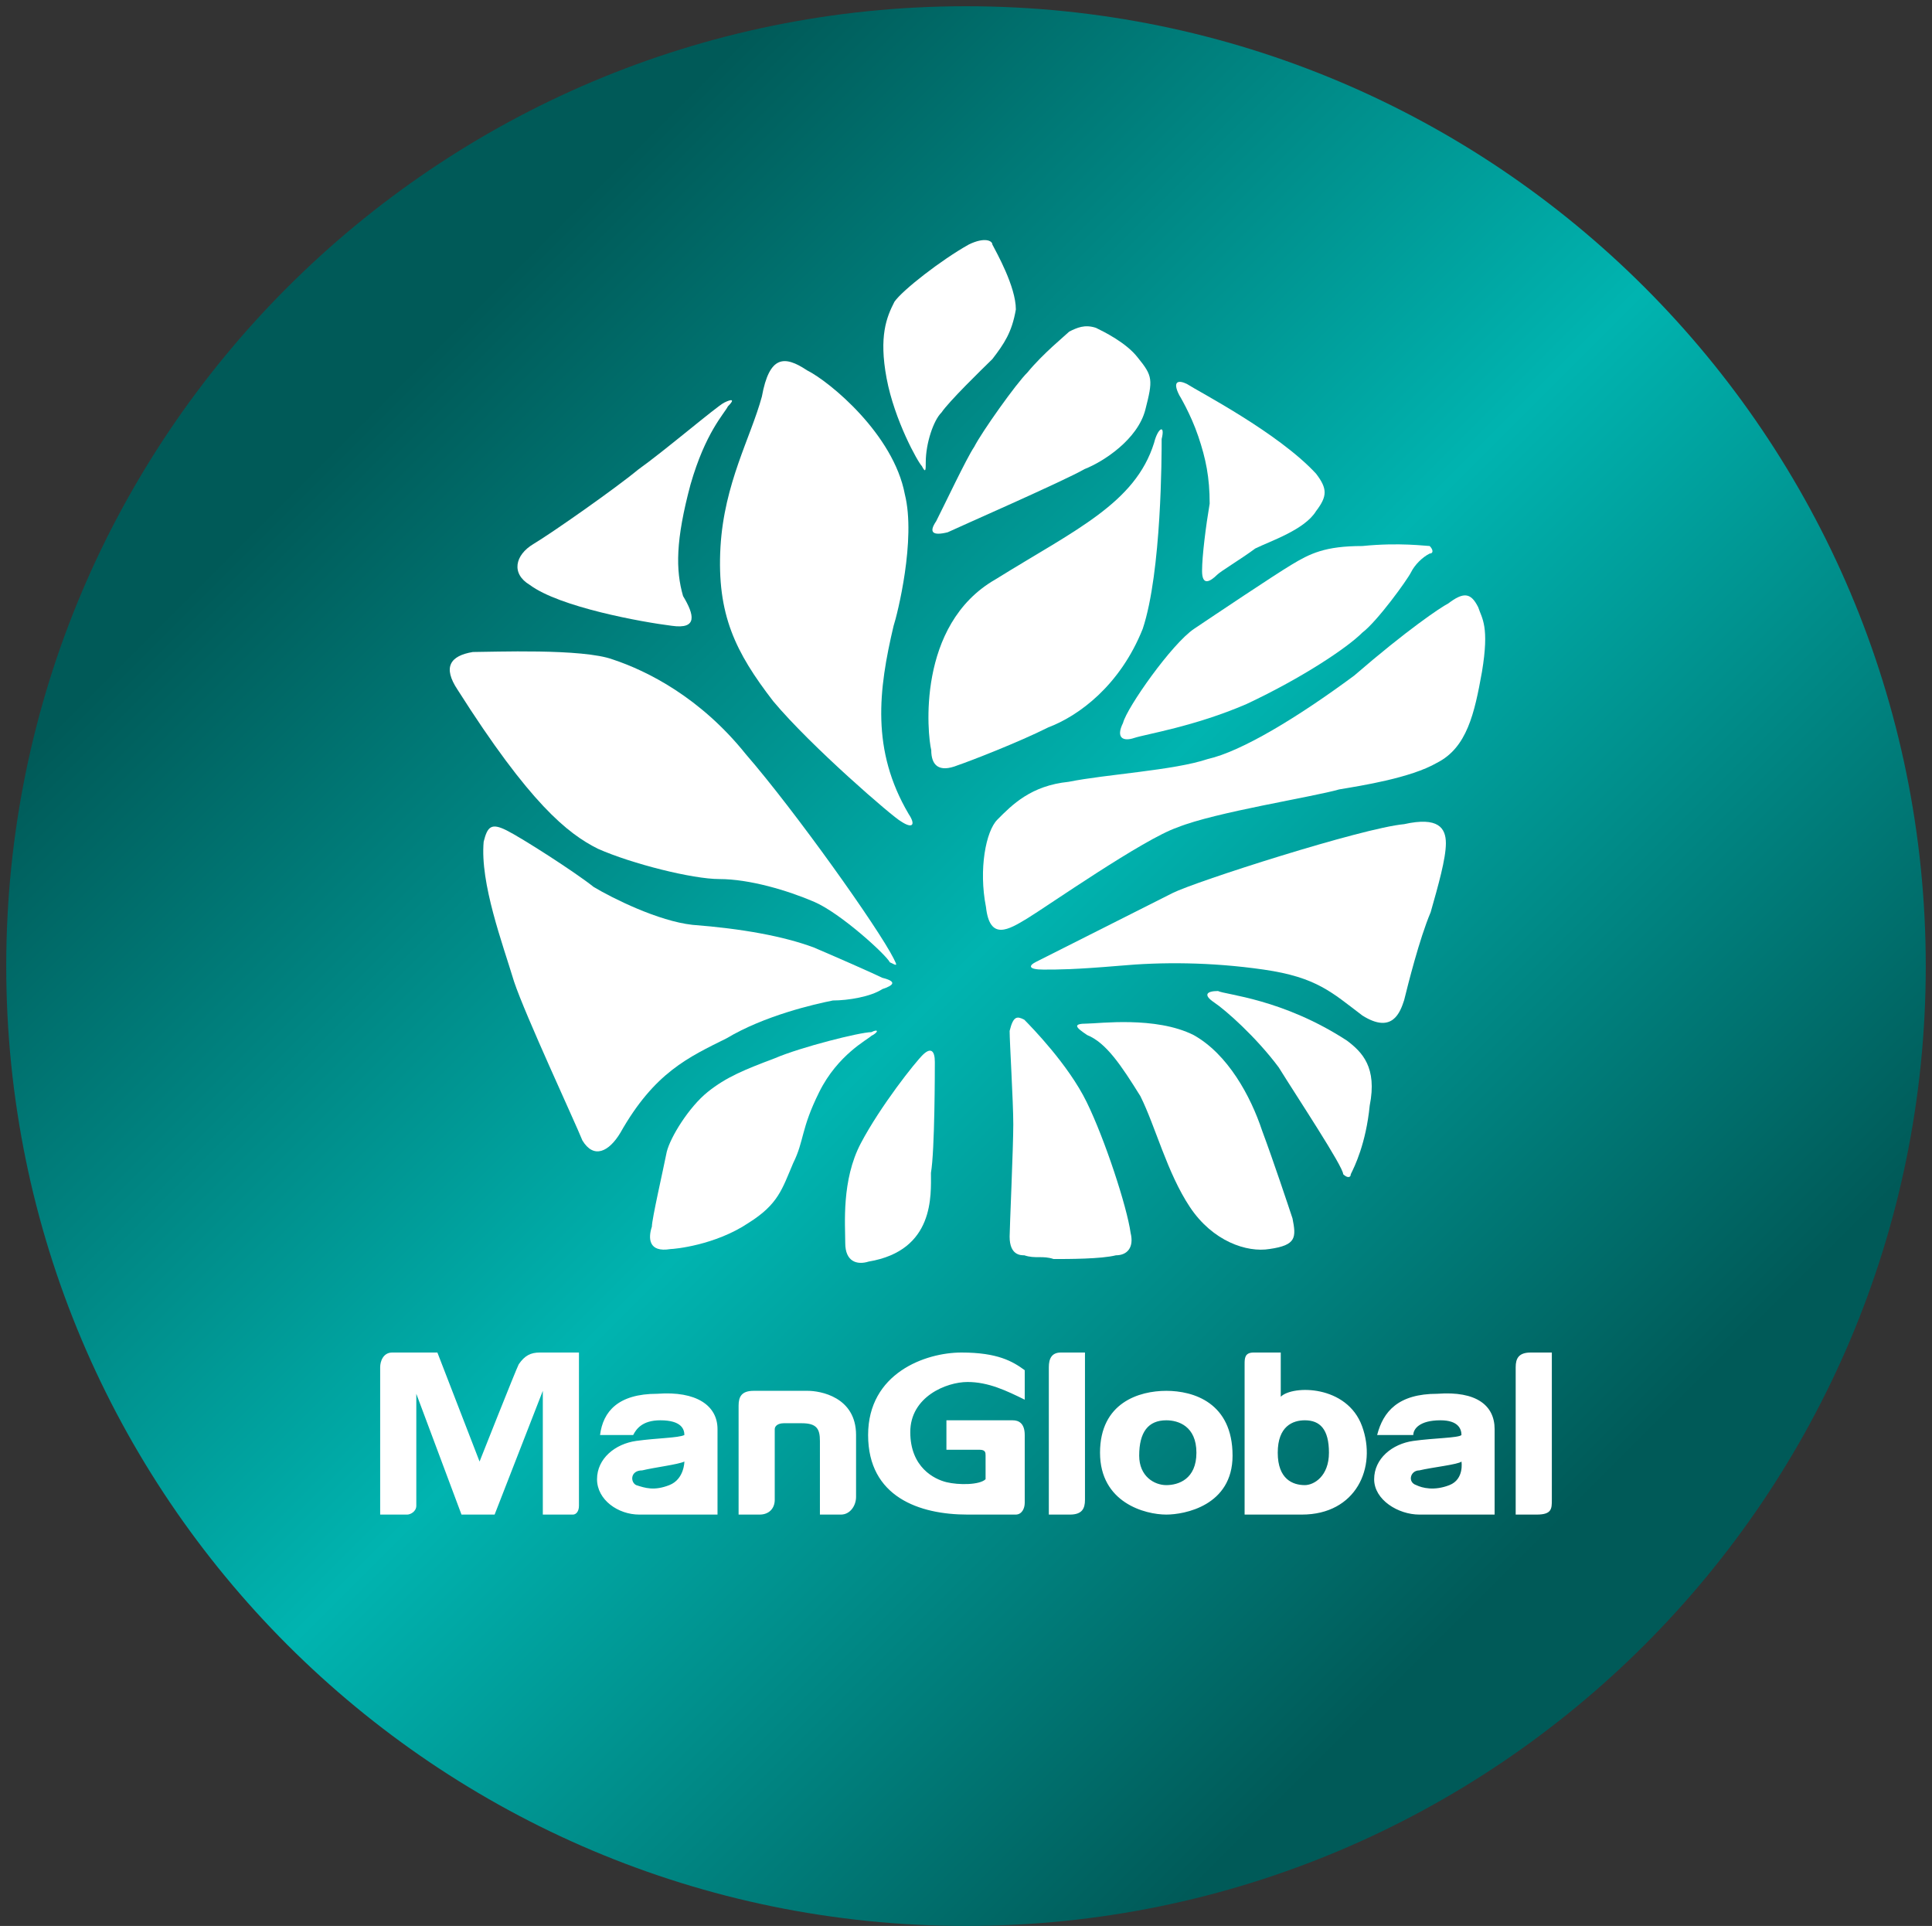
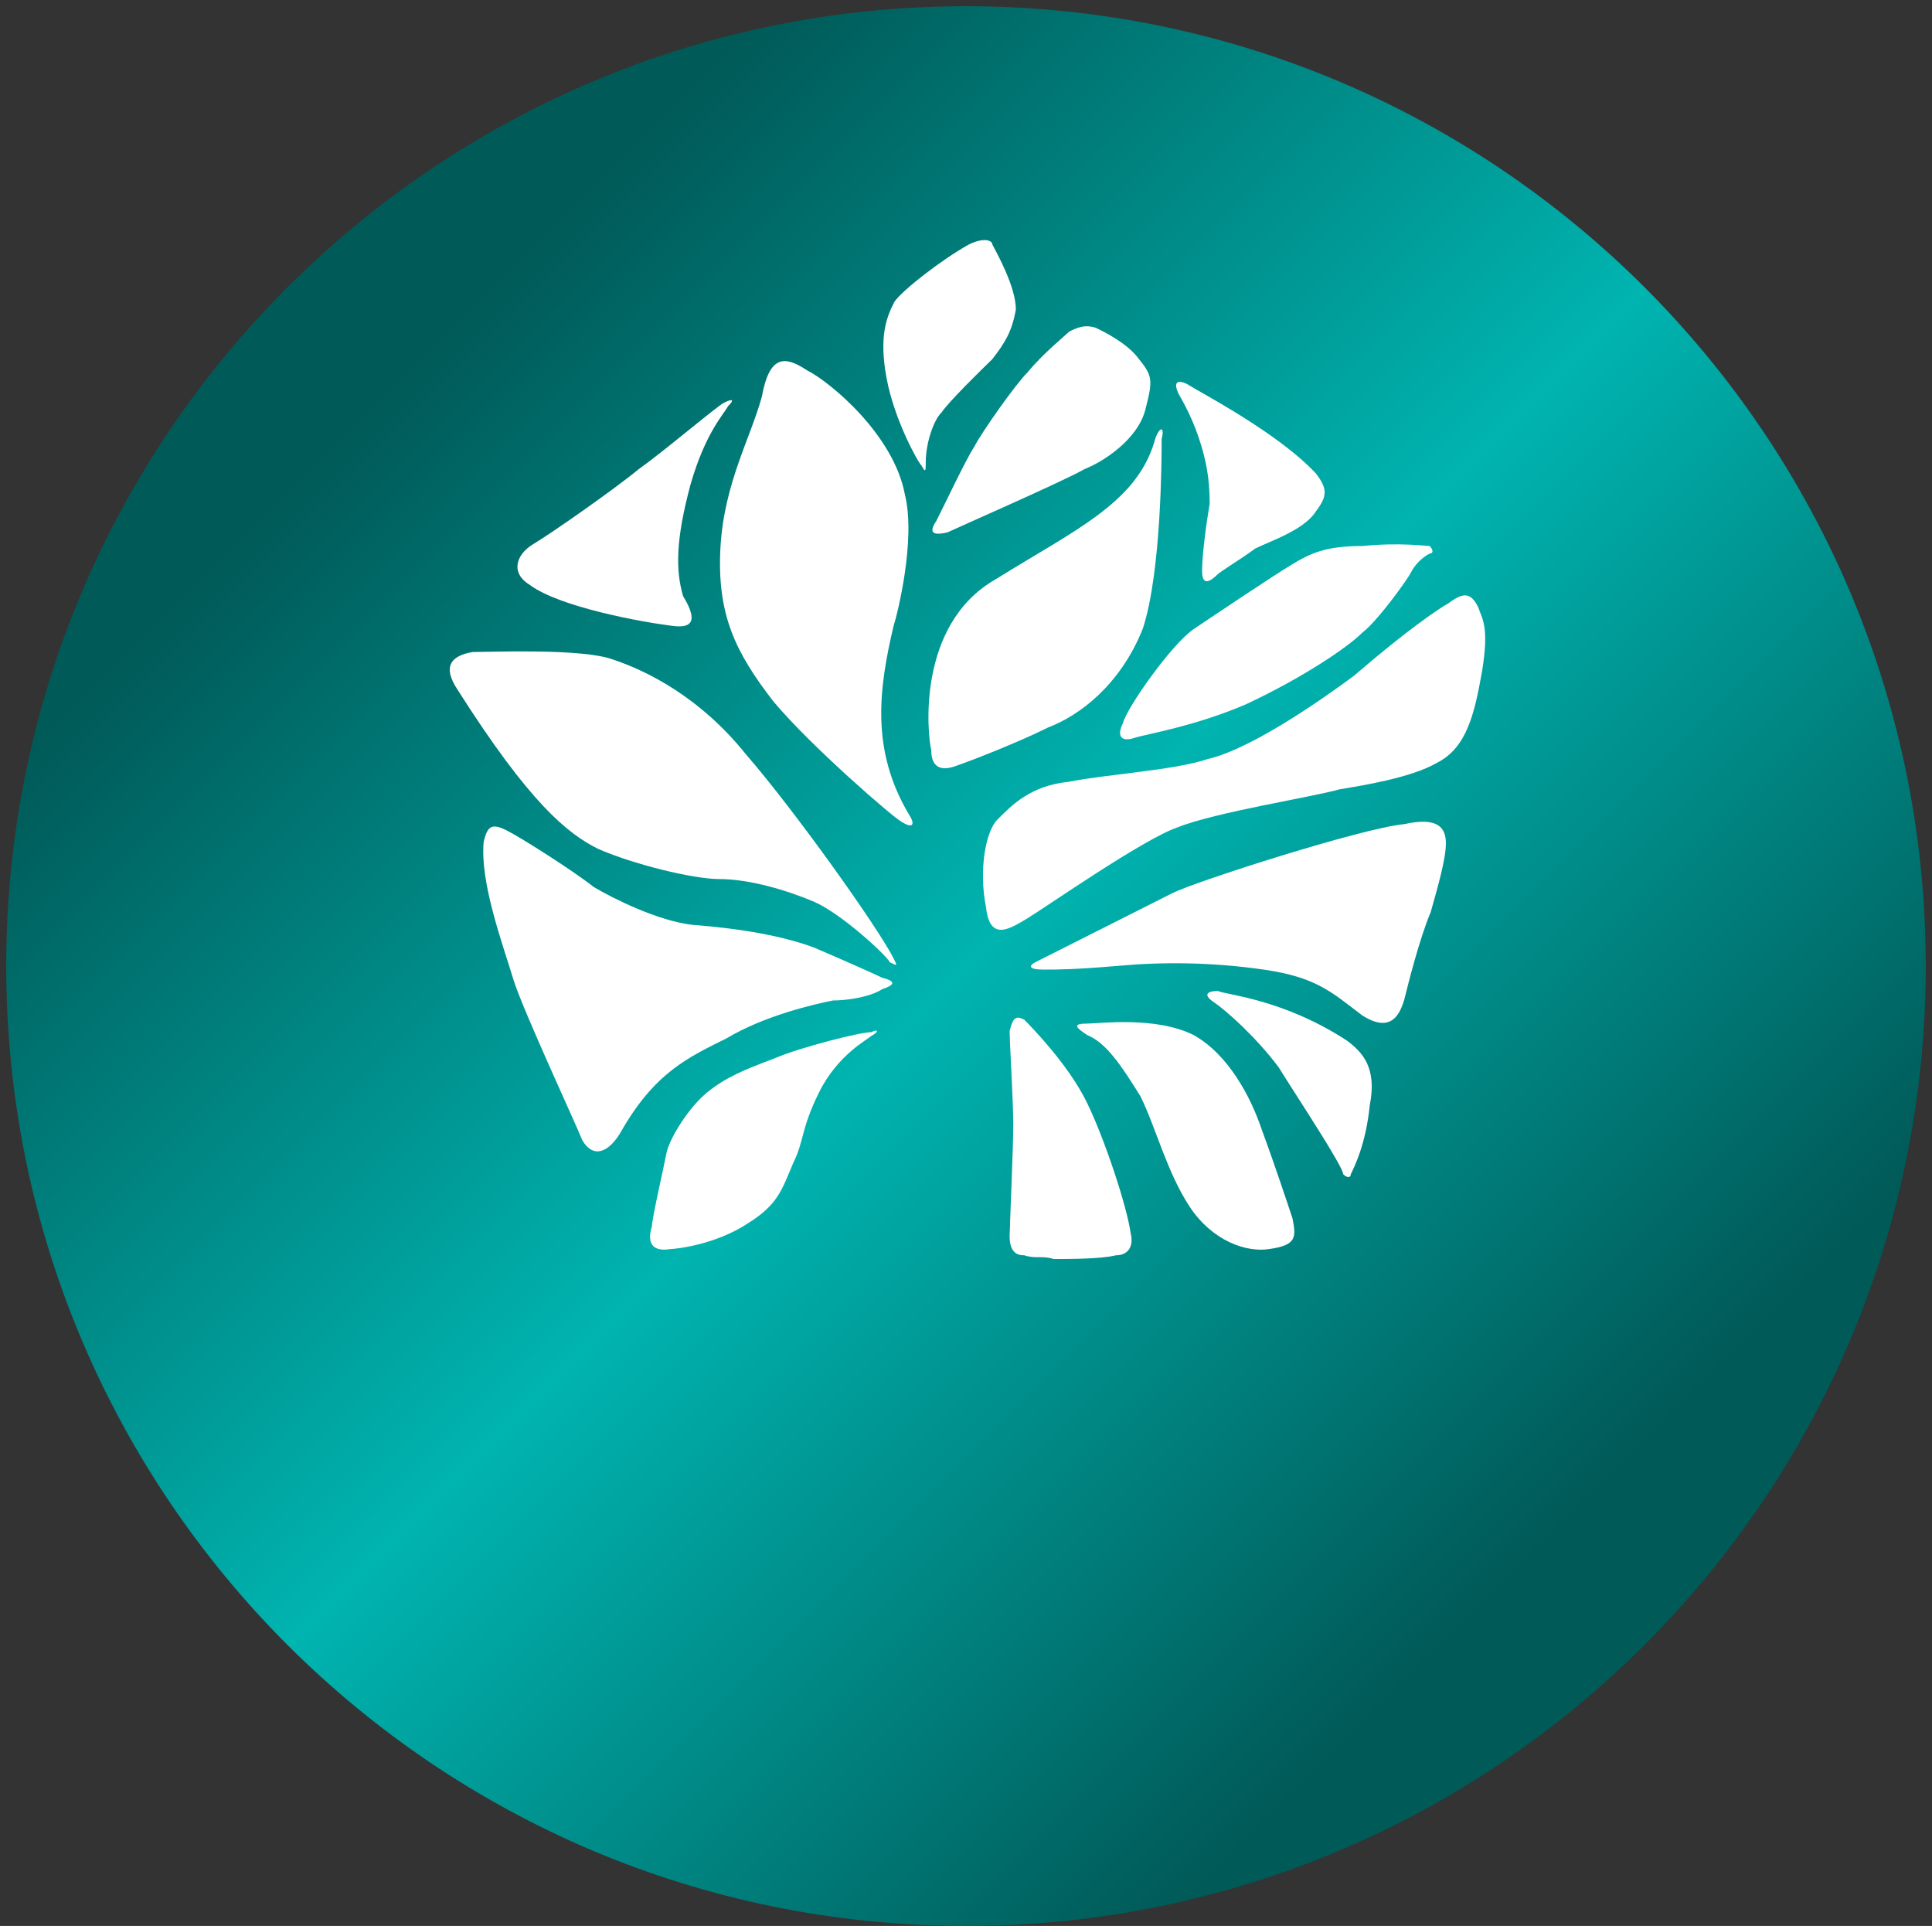
<svg xmlns="http://www.w3.org/2000/svg" width="310" height="309" overflow="hidden">
  <rect width="100%" height="100%" fill="#333333" stroke="none" />
  <defs>
    <clipPath id="clip0">
      <rect x="785" y="26" width="310" height="309" />
    </clipPath>
    <linearGradient x1="786" y1="27" x2="1094" y2="335" gradientUnits="userSpaceOnUse" spreadMethod="reflect" id="fill1">
      <stop offset="0" stop-color="#005A58" />
      <stop offset="0.2" stop-color="#005A58" />
      <stop offset="0.5" stop-color="#00B4B0" />
      <stop offset="0.8" stop-color="#005A58" />
      <stop offset="1" stop-color="#005A58" />
    </linearGradient>
  </defs>
  <g clip-path="url(#clip0)" transform="translate(-785 -26)">
    <path d="M786 181C786 95.948 854.948 27 940 27 1025.05 27 1094 95.948 1094 181 1094 266.052 1025.05 335 940 335 854.948 335 786 266.052 786 181Z" fill="url(#fill1)" fill-rule="evenodd" />
    <path d="M937.051 111.404C934.61 112 934 111.404 935.22 109.614 936.441 107.228 940.102 99.474 941.322 97.684 942.542 95.298 948.034 87.544 949.864 85.754 952.305 82.772 955.966 79.79 956.576 79.193 957.797 78.597 959.017 78 960.847 78.597 962.068 79.193 965.729 80.983 967.559 83.368 970 86.351 970 86.947 968.78 91.719 967.559 96.491 962.068 100.07 959.017 101.263 955.966 103.053 938.271 110.807 937.051 111.404Z" fill="#FFFFFF" fill-rule="evenodd" />
    <path d="M1014.4 113.604C1015 114.208 1015 114.811 1014.4 114.811 1013.2 115.415 1012 116.623 1011.4 117.83 1010.8 119.038 1006 125.679 1003.6 127.491 1001.2 129.906 994 134.736 985 138.962 976.6 142.585 968.8 143.792 967 144.396 965.2 145 964 144.396 965.2 141.981 965.8 139.566 973 129.302 976.6 126.887 980.2 124.472 989.2 118.434 992.2 116.623 995.2 114.811 997.6 113.604 1003.6 113.604 1009.6 113 1013.8 113.604 1014.4 113.604Z" fill="#FFFFFF" fill-rule="evenodd" />
    <path d="M1010.3 158.228C1015.78 157 1017 158.842 1017 161.298 1017 163.754 1015.78 168.053 1014.56 172.351 1012.74 176.649 1010.91 184.018 1010.3 186.474 1009.69 188.316 1008.47 192 1003.6 188.93 998.727 185.246 996.291 182.789 987.764 181.561 979.236 180.333 971.318 180.333 964.618 180.947 957.309 181.561 954.873 181.561 952.436 181.561 950 181.561 950 180.947 951.218 180.333 952.436 179.719 969.491 171.123 973.145 169.281 976.8 167.439 1003.6 158.842 1010.3 158.228Z" fill="#FFFFFF" fill-rule="evenodd" />
-     <path d="M924.375 228.407C922.5 229 920.625 228.407 920.625 225.441 920.625 222.475 920 215.356 923.125 209.424 926.25 203.492 931.875 196.373 933.125 195.186 934.375 194 935 194.593 935 196.373 935 197.559 935 210.61 934.375 214.169 934.375 217.729 935 226.627 924.375 228.407Z" fill="#FFFFFF" fill-rule="evenodd" />
    <path d="M928.392 179.786C929 181 929 181 927.783 180.393 927.175 179.179 919.875 172.5 915.617 170.679 911.358 168.857 905.275 167.036 900.408 167.036 896.15 167.036 886.417 164.607 880.942 162.179 876.075 159.75 869.992 154.893 858.433 136.679 856 133.036 857.217 131.214 860.867 130.607 863.908 130.607 878.508 130 883.375 131.821 888.85 133.643 897.367 137.893 904.667 147 912.575 156.107 925.958 174.929 928.392 179.786Z" fill="#FFFFFF" fill-rule="evenodd" />
    <path d="M1017.37 122.826C1019.78 121 1020.99 121 1022.19 123.435 1022.79 125.261 1024 126.478 1022.79 133.783 1021.59 140.478 1020.38 145.957 1015.56 148.391 1011.34 150.826 1003.5 152.043 999.882 152.652 995.662 153.87 979.985 156.304 973.956 158.739 968.529 160.565 952.853 171.522 949.838 173.348 946.824 175.174 943.809 177 943.206 171.522 942 165.435 943.206 159.348 945.015 157.522 947.426 155.087 950.441 152.043 956.471 151.435 962.5 150.217 973.353 149.609 978.779 147.783 984.206 146.565 993.25 141.087 1002.29 134.391 1010.74 127.087 1016.16 123.435 1017.37 122.826Z" fill="#FFFFFF" fill-rule="evenodd" />
    <path d="M1001.13 192.959C1003.57 194.796 1006 197.245 1004.78 203.367 1004.17 209.49 1002.35 213.163 1001.74 214.388 1001.74 215 1001.13 215 1000.52 214.388 1000.52 213.163 993.217 202.143 990.174 197.245 986.522 192.347 981.652 188.061 979.826 186.837 978 185.612 978.609 185 980.435 185 981.652 185.612 990.783 186.224 1001.13 192.959Z" fill="#FFFFFF" fill-rule="evenodd" />
    <path d="M966.412 223.8C967 226.2 965.824 227.4 964.059 227.4 961.706 228 956.412 228 954.059 228 952.294 227.4 951.118 228 949.353 227.4 948.765 227.4 947 227.4 947 224.4 947 223.2 947.588 210 947.588 206.4 947.588 202.8 947 193.2 947 191.4 947.588 189 948.176 189 949.353 189.6 950.529 190.8 956.412 196.8 959.353 202.8 962.294 208.8 965.824 219.6 966.412 223.8Z" fill="#FFFFFF" fill-rule="evenodd" />
    <path d="M884.536 207.753C882.709 210.787 880.273 212 878.445 208.966 877.227 205.933 869.309 188.944 867.482 183.483 865.655 177.416 862 167.708 862.609 161.034 863.218 158.607 863.827 158 866.264 159.213 868.7 160.427 877.227 165.888 880.273 168.315 883.318 170.135 890.627 173.775 896.109 174.382 904.027 174.989 910.727 176.202 915.6 178.022 919.864 179.843 925.345 182.27 926.564 182.876 929 183.483 928.391 184.09 926.564 184.697 924.736 185.91 921.082 186.517 918.645 186.517 915.6 187.124 907.682 188.944 901.591 192.584 895.5 195.618 890.018 198.045 884.536 207.753Z" fill="#FFFFFF" fill-rule="evenodd" />
-     <path d="M930.792 156.587C932 158.397 931.396 159 929.585 157.794 928.377 157.19 915.094 145.73 909.057 138.492 903.019 130.651 900 124.619 900.604 113.762 901.208 103.508 905.434 96.27 907.245 89.635 908.453 83 910.868 83 914.491 85.413 918.113 87.222 928.377 95.667 930.189 105.317 932 112.556 928.981 124.619 928.377 126.429 925.962 136.683 924.755 146.333 930.792 156.587Z" fill="#FFFFFF" fill-rule="evenodd" />
+     <path d="M930.792 156.587C932 158.397 931.396 159 929.585 157.794 928.377 157.19 915.094 145.73 909.057 138.492 903.019 130.651 900 124.619 900.604 113.762 901.208 103.508 905.434 96.27 907.245 89.635 908.453 83 910.868 83 914.491 85.413 918.113 87.222 928.377 95.667 930.189 105.317 932 112.556 928.981 124.619 928.377 126.429 925.962 136.683 924.755 146.333 930.792 156.587" fill="#FFFFFF" fill-rule="evenodd" />
    <path d="M933.543 100.161C933.543 101.387 933.543 102 932.914 100.774 932.286 100.161 928.514 93.419 927.257 86.677 926 79.936 927.257 76.871 928.514 74.419 929.771 72.581 936.057 67.677 940.457 65.226 942.971 64 944.229 64.613 944.229 65.226 944.857 66.452 948 71.968 948 75.645 947.371 79.323 946.114 81.161 944.229 83.613 942.343 85.452 937.314 90.355 936.057 92.194 934.8 93.419 933.543 97.097 933.543 100.161Z" fill="#FFFFFF" fill-rule="evenodd" />
    <path d="M974.219 89.4C973 87 974.219 87 975.439 87.6 977.268 88.8 990.073 95.4 996.171 102 998 104.4 998 105.6 996.171 108 994.341 111 988.854 112.8 986.415 114 983.976 115.8 980.927 117.6 980.317 118.2 979.098 119.4 977.878 120 977.878 117.6 977.878 115.2 978.488 110.4 979.098 106.8 979.098 102.6 978.488 99.6 977.268 96 976.049 92.4 974.219 89.4 974.219 89.4Z" fill="#FFFFFF" fill-rule="evenodd" />
    <path d="M992.39 221.484C993 224.548 993 225.774 988.729 226.387 985.068 227 979.576 225.161 975.915 219.645 972.254 214.129 970.424 206.774 967.983 201.871 964.932 196.968 962.492 193.29 959.441 192.065 957.61 190.839 957 190.226 959.441 190.226 961.271 190.226 970.424 189 976.525 192.065 982.017 195.129 985.678 201.871 987.508 207.387 989.339 212.29 991.78 219.645 992.39 221.484Z" fill="#FFFFFF" fill-rule="evenodd" />
    <path d="M892.581 226.4C889 227 889 224.6 889.597 222.8 889.597 221.6 891.387 213.8 891.984 210.8 892.581 208.4 895.565 203.6 898.548 201.2 901.532 198.8 904.516 197.6 909.29 195.8 913.468 194 923.016 191.6 924.806 191.6 926 191 926 191.6 924.806 192.2 924.21 192.8 919.435 195.2 916.452 201.2 913.468 207.2 914.065 209 912.274 212.6 910.484 216.8 909.887 219.2 905.113 222.2 899.742 225.8 893.177 226.4 892.581 226.4Z" fill="#FFFFFF" fill-rule="evenodd" />
    <path d="M938.667 148.783C935.636 150 934.424 148.783 934.424 146.348 933.818 143.913 932 126.261 944.727 118.957 957.455 111.043 967.151 106.783 970.182 97.043 970.788 94.609 972 94 971.394 96.435 971.394 98.87 971.394 117.739 968.364 126.87 964.727 136 958.061 140.87 953.212 142.696 948.364 145.13 940.485 148.174 938.667 148.783Z" fill="#FFFFFF" fill-rule="evenodd" />
    <path d="M894.6 121.629C896.4 124.613 897 127 892.8 126.403 888 125.806 874.8 123.419 870 119.839 867 118.048 867.6 115.065 870.6 113.274 873.6 111.484 883.8 104.323 887.4 101.339 891.6 98.355 900 91.194 901.2 90.597 902.4 90 903 90 901.8 91.194 901.2 92.387 898.2 95.371 895.8 103.726 893.4 112.677 893.4 117.452 894.6 121.629Z" fill="#FFFFFF" fill-rule="evenodd" />
-     <path d="M947.491 253.873C936.859 253.873 936.859 253.873 936.859 253.873 936.859 258.6 936.859 258.6 936.859 258.6 942.175 258.6 942.175 258.6 942.175 258.6 943.141 258.6 943.141 259.073 943.141 259.545 943.141 260.491 943.141 263.327 943.141 263.327 942.175 264.273 938.792 264.273 936.859 263.8 934.925 263.327 931.059 261.436 931.059 255.764 931.059 250.091 936.859 247.727 940.242 247.727 943.625 247.727 946.524 249.145 949.424 250.564 949.424 245.836 949.424 245.836 949.424 245.836 947.491 244.418 945.075 243 939.275 243 933.476 243 924.293 246.309 924.293 256.236 924.293 266.164 932.509 269 940.242 269 947.974 269 947.974 269 947.974 269 948.941 269 949.424 268.055 949.424 267.109 949.424 256.236 949.424 256.236 949.424 256.236 949.424 254.345 948.458 253.873 947.491 253.873ZM914.627 249.145C905.928 249.145 905.928 249.145 905.928 249.145 903.995 249.145 903.512 250.091 903.512 251.509 903.512 269 903.512 269 903.512 269 906.895 269 906.895 269 906.895 269 908.344 269 909.311 268.055 909.311 266.636 909.311 255.291 909.311 255.291 909.311 255.291 909.311 254.818 909.794 254.345 910.761 254.345 911.244 254.345 911.244 254.345 913.661 254.345 916.077 254.345 916.56 255.291 916.56 257.182 916.56 269 916.56 269 916.56 269 916.56 269 918.494 269 919.943 269 921.393 269 922.36 267.582 922.36 266.164 922.36 256.236 922.36 256.236 922.36 256.236 922.36 250.091 916.56 249.145 914.627 249.145ZM953.29 245.364C953.29 269 953.29 269 953.29 269 956.674 269 956.674 269 956.674 269 958.607 269 959.09 268.055 959.09 266.636 959.09 243 959.09 243 959.09 243 955.224 243 955.224 243 955.224 243 953.774 243 953.29 243.945 953.29 245.364ZM868.231 244.891C867.748 245.836 861.949 260.491 861.949 260.491 855.182 243 855.182 243 855.182 243 847.933 243 847.933 243 847.933 243 846.483 243 846 244.418 846 245.364 846 269 846 269 846 269 850.35 269 850.35 269 850.35 269 850.833 269 851.799 268.527 851.799 267.582 851.799 249.618 851.799 249.618 851.799 249.618 859.049 269 859.049 269 859.049 269 864.365 269 864.365 269 864.365 269 872.098 249.145 872.098 249.145 872.098 249.145 872.098 269 872.098 269 872.098 269 872.098 269 875.964 269 876.931 269 877.414 269 877.897 268.527 877.897 267.582 877.897 266.636 877.897 243 877.897 243 871.614 243 871.614 243 871.614 243 870.165 243 869.198 243.473 868.231 244.891ZM890.463 249.618C884.18 249.618 881.763 252.455 881.28 256.236 886.596 256.236 886.596 256.236 886.596 256.236 887.08 255.291 888.046 253.873 890.946 253.873 894.329 253.873 894.812 255.291 894.812 256.236 893.846 256.709 890.463 256.709 887.08 257.182 883.697 257.655 880.797 260.018 880.797 263.327 880.797 266.636 884.18 269 887.563 269 900.129 269 900.129 269 900.129 269 900.129 255.291 900.129 255.291 900.129 255.291 900.129 251.509 896.745 249.145 890.463 249.618ZM892.396 264.273C889.979 265.218 888.53 264.745 887.08 264.273 886.113 263.8 886.113 261.909 888.046 261.909 889.979 261.436 893.846 260.964 894.812 260.491 894.812 260.491 894.812 263.327 892.396 264.273ZM972.139 249.145C967.789 249.145 961.506 251.036 961.506 259.073 961.506 267.109 968.756 269 972.139 269 975.039 269 982.771 267.582 982.771 259.545 982.771 251.036 976.488 249.145 972.139 249.145ZM972.139 264.273C970.206 264.273 967.789 262.855 967.789 259.545 967.789 255.764 969.239 253.873 972.139 253.873 974.072 253.873 976.972 254.818 976.972 259.073 976.972 263.327 974.072 264.273 972.139 264.273ZM1030.62 243C1028.68 243 1028.2 243.945 1028.2 245.364 1028.2 269 1028.2 269 1028.2 269 1031.58 269 1031.58 269 1031.58 269 1034 269 1034 268.055 1034 266.636 1034 243 1034 243 1034 243L1030.62 243ZM1015.63 249.618C1009.35 249.618 1006.94 252.455 1005.97 256.236 1011.77 256.236 1011.77 256.236 1011.77 256.236 1011.77 255.291 1012.74 253.873 1016.12 253.873 1019.02 253.873 1019.5 255.291 1019.5 256.236 1019.02 256.709 1015.15 256.709 1011.77 257.182 1008.39 257.655 1005.49 260.018 1005.49 263.327 1005.49 266.636 1009.35 269 1012.74 269 1024.82 269 1024.82 269 1024.82 269 1024.82 255.291 1024.82 255.291 1024.82 255.291 1024.82 251.509 1021.92 249.145 1015.63 249.618ZM1017.57 264.273C1015.15 265.218 1013.22 264.745 1012.25 264.273 1010.8 263.8 1011.29 261.909 1012.74 261.909 1014.67 261.436 1019.02 260.964 1019.5 260.491 1019.5 260.491 1019.98 263.327 1017.57 264.273ZM990.504 250.091C990.504 243 990.504 243 990.504 243 986.154 243 986.154 243 986.154 243 984.704 243 984.704 243.945 984.704 244.891 984.704 269 984.704 269 984.704 269 993.887 269 993.887 269 993.887 269 1002.59 269 1005.97 261.436 1003.55 254.818 1001.14 248.2 992.437 248.2 990.504 250.091ZM994.37 264.273C992.437 264.273 990.021 263.327 990.021 259.073 990.021 254.818 992.437 253.873 994.37 253.873 996.787 253.873 998.237 255.291 998.237 259.073 998.237 262.855 995.82 264.273 994.37 264.273Z" fill="#FFFFFF" fill-rule="evenodd" />
  </g>
</svg>